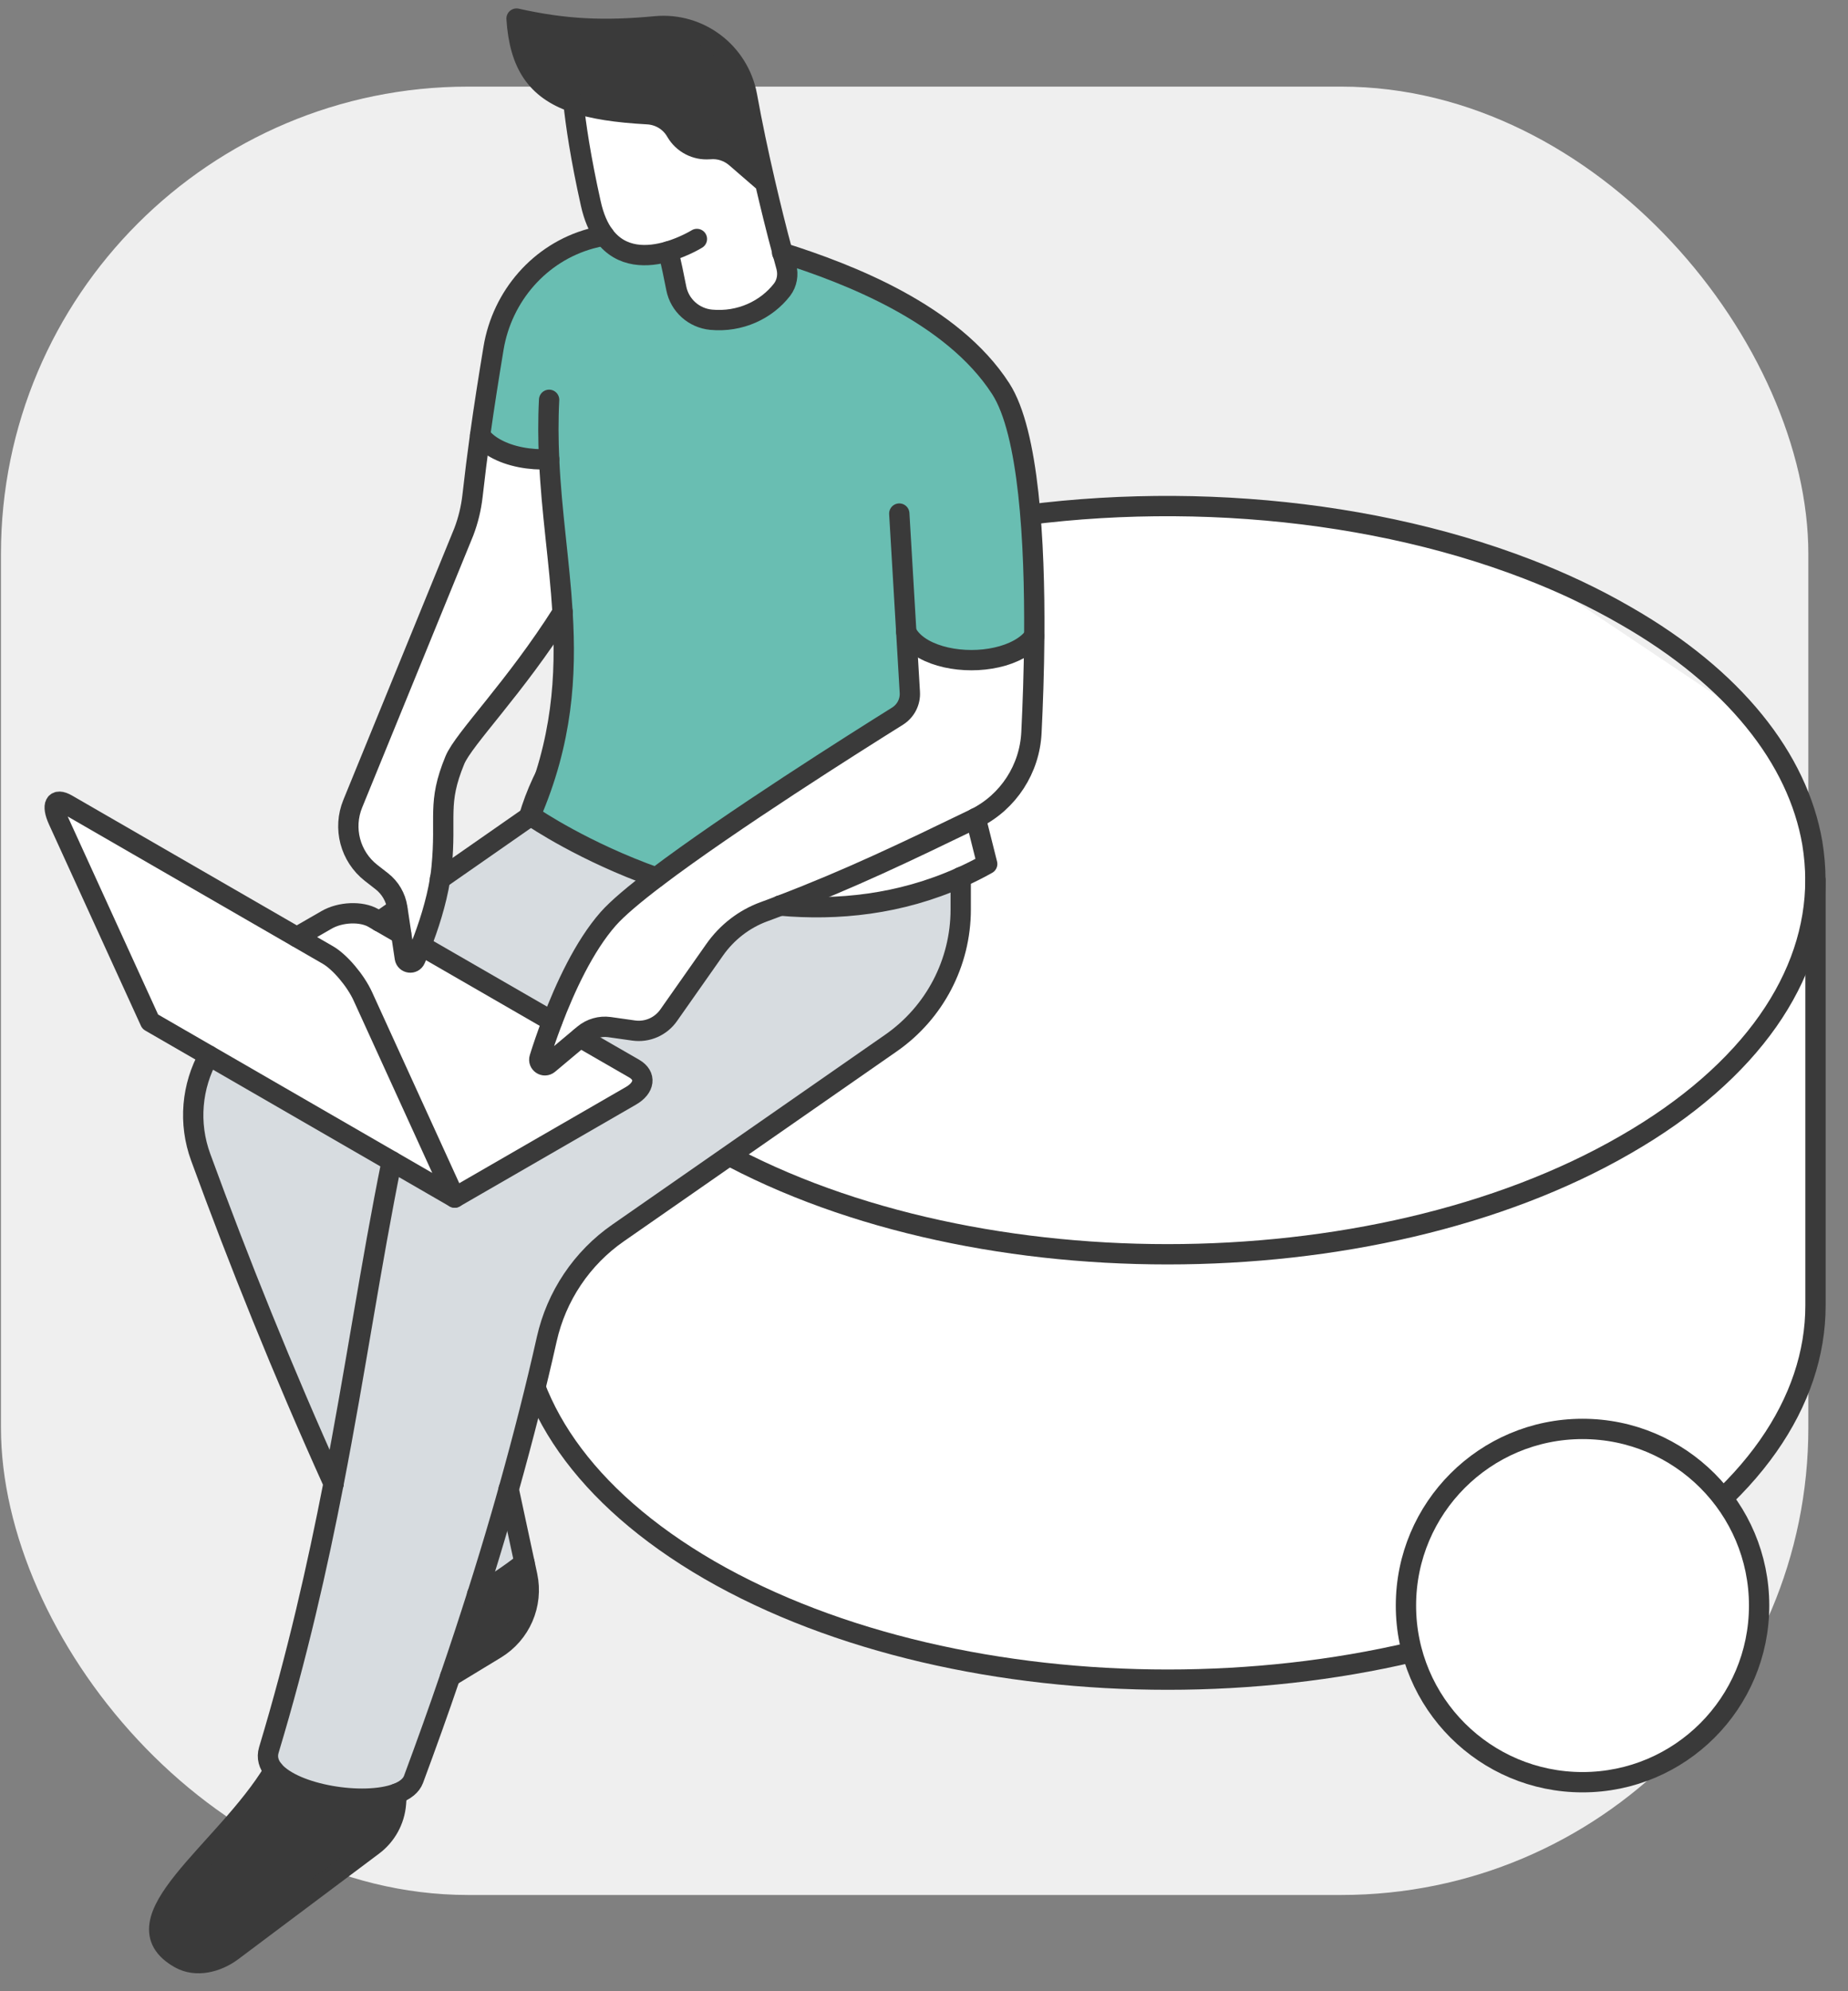
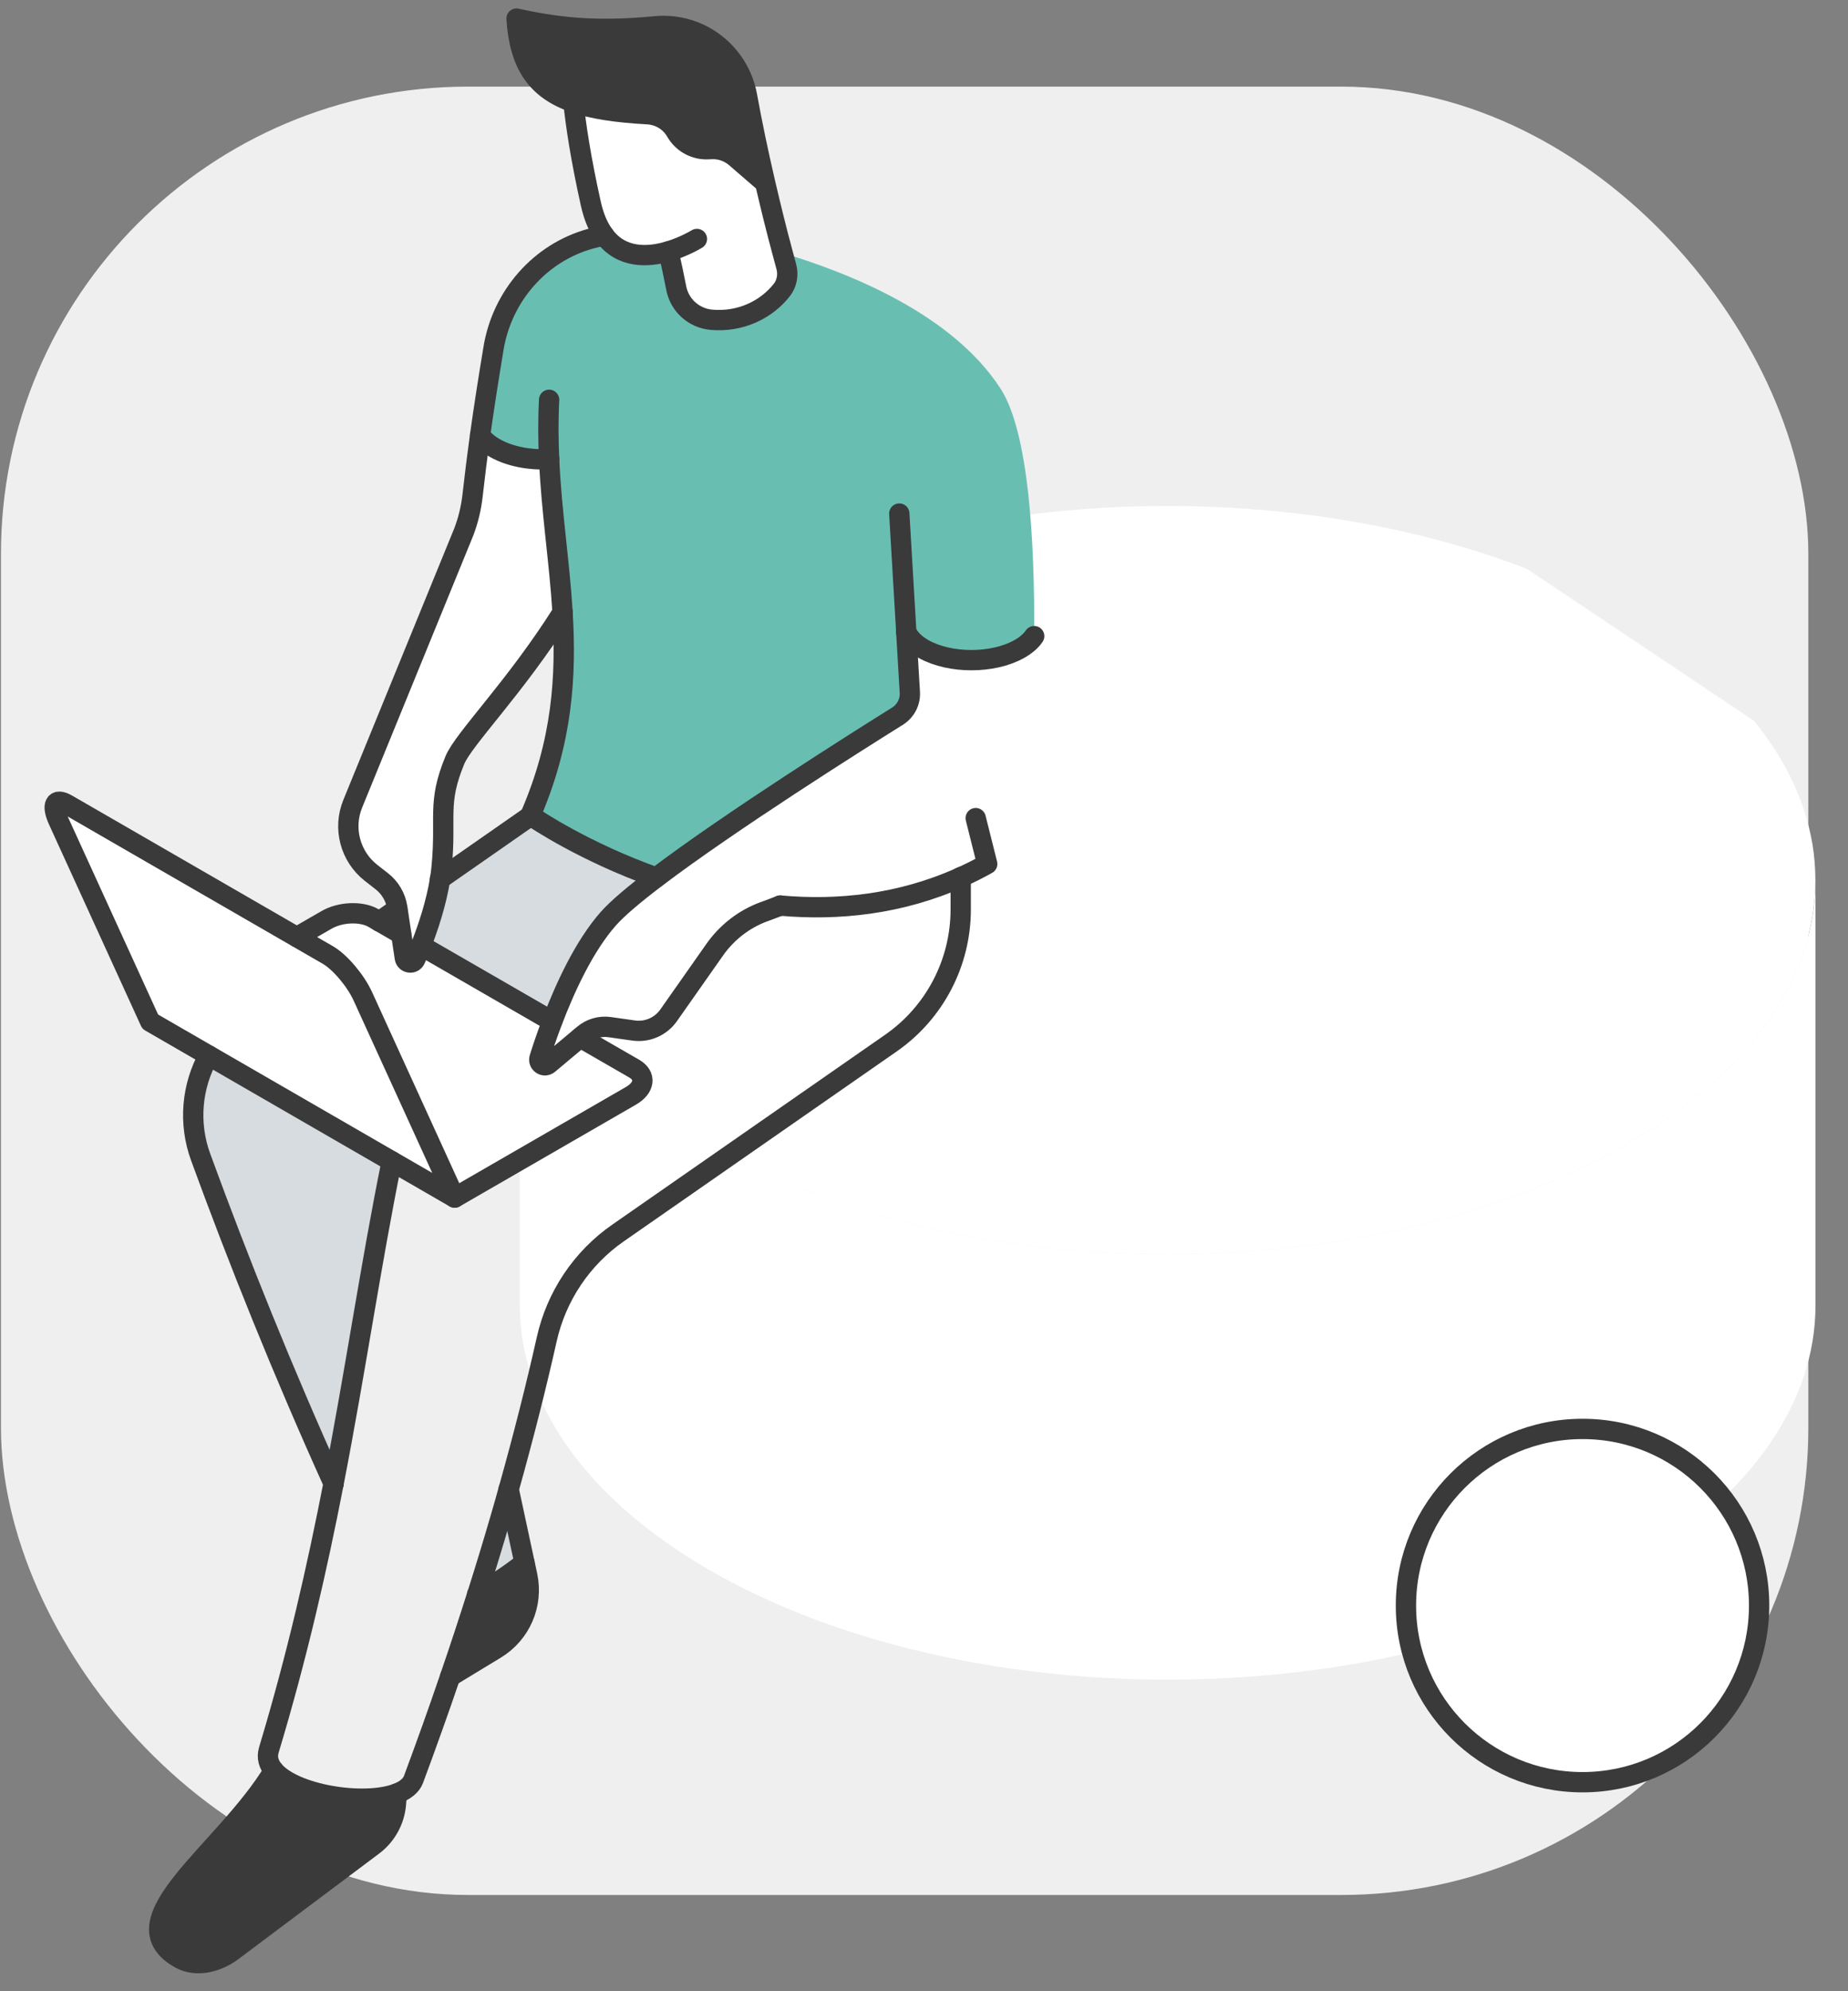
<svg xmlns="http://www.w3.org/2000/svg" width="91" height="98" viewBox="0 0 91 98" fill="none">
  <rect x="0" y="0" width="91" height="98" fill="#808080" stroke="none" />
  <rect x="0.047" y="4.263" width="89" height="89" rx="23" fill="#EFEFEF" />
  <g clip-path="url(#clip0_2014_1494)">
    <path d="M89.243 41.493C89.342 42.106 89.394 42.711 89.394 43.32C89.394 48.035 86.278 52.757 80.046 56.335C67.6 63.529 47.395 63.529 34.927 56.335C28.695 52.753 25.592 48.035 25.592 43.32C25.592 38.606 28.695 33.883 34.927 30.302C38.453 28.266 42.602 26.806 47.019 25.92C56.315 24.058 66.804 24.749 75.201 28.003L86.369 35.474C87.925 37.383 88.88 39.419 89.239 41.493H89.243Z" fill="white" />
    <path d="M25.597 43.32C25.597 48.034 28.7 52.757 34.932 56.335C47.396 63.529 67.604 63.529 80.051 56.335C86.283 52.753 89.399 48.034 89.399 43.32V64.251C89.399 68.965 86.283 73.67 80.051 77.27C67.604 84.464 47.4 84.464 34.932 77.27C28.717 73.67 25.597 68.965 25.597 64.251V43.32Z" fill="white" />
-     <path d="M25.596 43.32C25.596 38.602 28.699 33.884 34.931 30.302C38.458 28.266 42.607 26.806 47.023 25.92C56.32 24.058 66.804 24.766 75.206 28.003C76.917 28.66 78.542 29.429 80.05 30.302C82.743 31.844 84.848 33.598 86.373 35.474C87.929 37.383 88.884 39.419 89.243 41.493C89.342 42.106 89.394 42.711 89.394 43.32C89.394 48.035 86.278 52.757 80.046 56.335C67.6 63.529 47.395 63.529 34.927 56.335C28.695 52.753 25.592 48.035 25.592 43.32H25.596Z" stroke="#3A3A3A" stroke-linecap="round" stroke-linejoin="round" />
-     <path d="M89.399 43.32V64.251C89.399 68.965 86.283 73.67 80.051 77.27C67.604 84.464 47.4 84.464 34.932 77.27C28.717 73.67 25.597 68.965 25.597 64.251V43.32" stroke="#3A3A3A" stroke-linecap="round" stroke-linejoin="round" />
    <path d="M77.928 87.713C82.73 87.713 86.623 83.821 86.623 79.02C86.623 74.218 82.73 70.326 77.928 70.326C73.126 70.326 69.232 74.218 69.232 79.02C69.232 83.821 73.126 87.713 77.928 87.713Z" fill="white" />
    <path d="M77.928 87.713C82.73 87.713 86.623 83.821 86.623 79.02C86.623 74.218 82.73 70.326 77.928 70.326C73.126 70.326 69.232 74.218 69.232 79.02C69.232 83.821 73.126 87.713 77.928 87.713Z" stroke="#3A3A3A" stroke-linecap="round" stroke-linejoin="round" />
    <path d="M14.619 46.116L3.304 39.587C2.712 39.246 2.522 39.6 2.876 40.378L7.401 50.282L22.389 58.936L17.869 49.033C17.514 48.255 16.741 47.343 16.153 47.002L14.623 46.116H14.619Z" fill="white" />
    <path d="M13.486 87.139C11.092 91.11 5.573 94.532 8.853 96.381C9.657 96.835 10.69 96.576 11.429 96.023L18.37 90.82C19.022 90.332 19.437 89.584 19.498 88.772L19.537 88.266C17.912 88.884 14.489 88.336 13.482 87.135L13.486 87.139Z" fill="#3A3A3A" />
    <path d="M10.28 51.949C9.441 53.453 9.264 55.276 9.887 56.966C11.749 62.06 13.914 67.457 16.425 73.014C17.515 67.414 18.258 62.233 19.291 57.152L10.284 51.949H10.28Z" fill="#D7DCE0" />
-     <path d="M13.239 86.128C13.127 86.499 13.231 86.841 13.482 87.139C14.484 88.34 17.907 88.889 19.536 88.271C19.947 88.115 20.245 87.886 20.362 87.575C21.001 85.855 21.606 84.166 22.168 82.515C22.635 81.146 23.08 79.797 23.499 78.48C23.914 77.175 24.925 73.735 25.051 73.286C25.781 70.685 26.404 68.218 26.922 65.91C27.398 63.784 28.651 61.913 30.44 60.673L43.872 51.331C46.024 49.836 47.308 47.378 47.308 44.755V43.178C44.309 44.526 41.249 44.82 38.422 44.569C38.159 44.673 37.891 44.772 37.619 44.872C36.638 45.23 35.791 45.891 35.19 46.747L32.925 49.97C32.536 50.523 31.871 50.813 31.201 50.718L30.004 50.549C29.554 50.489 29.1 50.618 28.75 50.908L28.569 51.063L31.231 52.597C31.823 52.939 31.75 53.539 31.062 53.933L22.384 58.941L19.286 57.152C18.253 62.233 17.505 67.414 16.42 73.014C15.625 77.119 14.644 81.448 13.235 86.128H13.239Z" fill="#D7DCE0" />
    <path d="M18.676 45.351L19.752 45.969L19.562 44.733L18.676 45.351Z" fill="white" />
    <path d="M20.443 47.209C20.335 47.46 19.968 47.417 19.925 47.145L19.748 45.969L18.378 45.178C17.785 44.837 16.753 44.88 16.074 45.274L14.613 46.116L16.143 47.002C16.735 47.343 17.505 48.255 17.859 49.033L22.38 58.936L31.058 53.928C31.741 53.535 31.814 52.939 31.226 52.593L28.564 51.059L27.008 52.36C26.792 52.541 26.481 52.33 26.563 52.066C26.71 51.591 26.917 50.964 27.19 50.26L20.724 46.531C20.625 46.782 20.53 47.006 20.443 47.205V47.209Z" fill="white" />
    <path d="M20.725 46.535L27.19 50.264C27.813 48.618 28.751 46.578 29.943 45.222C30.393 44.712 31.24 43.999 32.312 43.187C28.785 41.934 26.365 40.3 26.136 40.145L21.659 43.269C21.477 44.448 21.075 45.641 20.721 46.54L20.725 46.535Z" fill="#D7DCE0" />
    <path d="M22.163 82.515L24.398 81.159C25.634 80.411 26.261 78.964 25.958 77.551L25.824 76.924C25.063 77.503 24.299 78.026 23.49 78.48C23.071 79.797 22.63 81.146 22.159 82.515H22.163Z" fill="#3A3A3A" />
    <path d="M23.494 78.475C24.298 78.022 25.067 77.499 25.828 76.92L25.435 75.084L24.665 74.638C24.298 75.891 23.913 77.171 23.498 78.475H23.494Z" fill="#D7DCE0" />
    <path d="M24.395 22.066C24.053 21.876 23.802 21.655 23.642 21.422C23.504 22.425 23.379 23.423 23.267 24.421C23.197 25.026 23.055 25.613 22.839 26.18L17.372 39.557C16.875 40.767 17.242 42.158 18.275 42.966L18.806 43.381C19.213 43.701 19.485 44.163 19.563 44.677L19.934 47.149C19.978 47.417 20.345 47.464 20.453 47.214C20.54 47.015 20.635 46.79 20.734 46.54C21.088 45.641 21.482 44.448 21.672 43.269C21.702 43.079 21.728 42.888 21.745 42.698C21.992 40.175 21.512 39.566 22.398 37.418C22.834 36.364 25.358 33.858 27.709 30.137C27.558 27.649 27.169 25.203 27.048 22.606C26.102 22.654 25.125 22.477 24.399 22.07L24.395 22.066Z" fill="white" />
    <path d="M27.04 22.602C27.16 25.199 27.549 27.644 27.701 30.133C27.891 33.274 27.701 36.48 26.119 40.132C26.119 40.132 26.123 40.132 26.136 40.145C26.361 40.304 28.785 41.934 32.312 43.187C35.947 40.434 42.166 36.511 44.188 35.249C44.594 34.994 44.828 34.545 44.798 34.069L44.625 31.097C44.767 31.408 45.057 31.706 45.493 31.952C46.786 32.669 48.882 32.669 50.174 31.952C50.515 31.762 50.766 31.546 50.926 31.308C50.956 26.672 50.662 21.288 49.275 19.136C46.881 15.425 41.764 13.42 38.54 12.452C38.6 12.672 38.661 12.897 38.721 13.126C38.825 13.515 38.756 13.934 38.514 14.254C37.745 15.252 36.444 15.87 35.017 15.736C34.162 15.654 33.466 15.027 33.302 14.185C33.185 13.58 33.06 12.992 32.908 12.374C31.906 12.668 30.596 12.733 29.749 11.583C29.529 11.635 29.308 11.691 29.084 11.752C26.577 12.443 24.732 14.573 24.304 17.136C24.062 18.596 23.837 20.018 23.643 21.422C23.802 21.655 24.053 21.876 24.395 22.066C25.121 22.472 26.097 22.649 27.044 22.602H27.04Z" fill="#69BEB2" />
    <path d="M24.662 74.638L25.431 75.083L25.047 73.282C24.921 73.731 24.792 74.18 24.662 74.634V74.638Z" fill="white" />
    <path d="M27.191 50.264C26.923 50.968 26.711 51.595 26.564 52.07C26.482 52.338 26.793 52.545 27.009 52.364L28.747 50.908C29.097 50.614 29.551 50.489 30 50.549L31.197 50.718C31.863 50.813 32.533 50.523 32.922 49.97L35.186 46.747C35.791 45.891 36.634 45.23 37.615 44.871C37.887 44.772 38.155 44.673 38.419 44.569C41.85 43.242 44.642 41.916 47.914 40.334C47.957 40.313 48.005 40.296 48.044 40.27C49.647 39.466 50.697 37.854 50.783 36.053C50.848 34.726 50.909 33.071 50.922 31.308C50.762 31.541 50.511 31.762 50.17 31.952C48.878 32.669 46.782 32.669 45.489 31.952C45.048 31.71 44.759 31.412 44.621 31.096L44.794 34.069C44.824 34.544 44.59 34.998 44.184 35.249C42.166 36.511 35.947 40.434 32.308 43.186C31.236 43.999 30.389 44.712 29.94 45.221C28.747 46.578 27.809 48.618 27.187 50.264H27.191Z" fill="white" />
-     <path d="M32.908 12.374C33.059 12.992 33.184 13.58 33.301 14.185C33.465 15.027 34.165 15.654 35.017 15.736C36.443 15.87 37.739 15.252 38.513 14.254C38.755 13.934 38.824 13.515 38.72 13.126C38.66 12.897 38.599 12.672 38.539 12.452C38.215 11.255 37.934 10.114 37.679 9.004L36.222 7.746C35.872 7.444 35.419 7.297 34.956 7.336H34.922C34.269 7.392 33.634 7.068 33.301 6.498L33.279 6.463C32.985 5.962 32.462 5.651 31.883 5.621C30.371 5.538 29.169 5.366 28.231 5.033C28.348 6.118 28.586 7.777 29.087 10.019C29.238 10.698 29.468 11.203 29.744 11.584C30.591 12.737 31.905 12.668 32.903 12.374H32.908Z" fill="white" />
+     <path d="M32.908 12.374C33.059 12.992 33.184 13.58 33.301 14.185C33.465 15.027 34.165 15.654 35.017 15.736C36.443 15.87 37.739 15.252 38.513 14.254C38.755 13.934 38.824 13.515 38.72 13.126C38.66 12.897 38.599 12.672 38.539 12.452C38.215 11.255 37.934 10.114 37.679 9.004L36.222 7.746C35.872 7.444 35.419 7.297 34.956 7.336H34.922C34.269 7.392 33.634 7.068 33.301 6.498C32.985 5.962 32.462 5.651 31.883 5.621C30.371 5.538 29.169 5.366 28.231 5.033C28.348 6.118 28.586 7.777 29.087 10.019C29.238 10.698 29.468 11.203 29.744 11.584C30.591 12.737 31.905 12.668 32.903 12.374H32.908Z" fill="white" />
    <path d="M33.307 6.498C33.64 7.064 34.275 7.392 34.928 7.34H34.962C35.42 7.297 35.879 7.448 36.229 7.747L37.685 9.004C37.344 7.535 37.045 6.122 36.79 4.718C36.397 2.579 34.448 1.092 32.283 1.295C29.759 1.533 27.84 1.451 25.441 0.915C25.588 3.166 26.418 4.394 28.238 5.033C29.175 5.361 30.377 5.539 31.89 5.621C32.469 5.651 32.992 5.962 33.285 6.463L33.307 6.498Z" fill="#3A3A3A" />
    <path d="M47.918 40.33C44.646 41.912 41.859 43.256 38.423 44.565C41.249 44.82 44.309 44.522 47.308 43.173C47.749 42.979 48.186 42.759 48.618 42.517L48.052 40.261C48.009 40.287 47.965 40.304 47.922 40.326L47.918 40.33Z" fill="white" />
    <path d="M32.908 12.374C33.059 12.992 33.184 13.58 33.301 14.185C33.465 15.027 34.166 15.654 35.017 15.736C36.443 15.87 37.74 15.252 38.513 14.254C38.755 13.934 38.824 13.515 38.721 13.126C38.66 12.897 38.6 12.672 38.539 12.452C38.215 11.255 37.938 10.114 37.679 9.004M37.679 9.004C37.338 7.535 37.039 6.122 36.785 4.718C36.391 2.579 34.442 1.092 32.277 1.295C29.753 1.533 27.834 1.451 25.436 0.915C25.582 3.166 26.412 4.393 28.232 5.033C29.17 5.361 30.371 5.538 31.884 5.621C32.463 5.651 32.986 5.962 33.28 6.463L33.301 6.498C33.634 7.064 34.269 7.392 34.922 7.34H34.956C35.414 7.297 35.873 7.448 36.223 7.746L37.679 9.004Z" stroke="#3A3A3A" stroke-linecap="round" stroke-linejoin="round" />
    <path d="M34.318 11.761C34.318 11.761 33.713 12.136 32.909 12.374C31.907 12.668 30.597 12.733 29.75 11.584C29.469 11.203 29.244 10.698 29.093 10.019C28.592 7.777 28.35 6.118 28.237 5.033" stroke="#3A3A3A" stroke-linecap="round" stroke-linejoin="round" />
    <path d="M29.749 11.579C29.529 11.631 29.308 11.687 29.084 11.747C26.577 12.439 24.732 14.569 24.304 17.131C24.062 18.592 23.837 20.013 23.642 21.418C23.504 22.42 23.379 23.418 23.267 24.416C23.197 25.021 23.055 25.609 22.839 26.175L17.372 39.552C16.875 40.762 17.242 42.154 18.275 42.962L18.806 43.376C19.213 43.696 19.485 44.158 19.563 44.673L19.934 47.144C19.978 47.412 20.345 47.46 20.453 47.209C20.54 47.01 20.635 46.786 20.734 46.535C21.088 45.636 21.482 44.444 21.672 43.264C21.702 43.074 21.728 42.884 21.745 42.694C21.992 40.17 21.512 39.561 22.398 37.413C22.834 36.359 25.358 33.853 27.709 30.133" stroke="#3A3A3A" stroke-linecap="round" stroke-linejoin="round" />
    <path d="M38.423 44.569C38.159 44.673 37.891 44.772 37.619 44.872C36.638 45.23 35.791 45.891 35.19 46.747L32.925 49.97C32.536 50.523 31.871 50.813 31.201 50.718L30.004 50.549C29.555 50.489 29.101 50.618 28.751 50.908L27.013 52.364C26.797 52.545 26.486 52.334 26.568 52.07C26.715 51.595 26.927 50.968 27.195 50.264C27.822 48.618 28.755 46.578 29.948 45.222C30.397 44.712 31.244 43.999 32.316 43.187C35.951 40.434 42.17 36.511 44.192 35.249C44.599 34.994 44.832 34.545 44.802 34.069L44.283 25.276" stroke="#3A3A3A" stroke-linecap="round" stroke-linejoin="round" />
-     <path d="M38.513 12.439C38.513 12.439 38.531 12.447 38.543 12.447C41.75 13.463 46.885 15.42 49.279 19.132C50.666 21.284 50.96 26.668 50.93 31.304C50.917 33.067 50.856 34.717 50.791 36.048C50.705 37.85 49.655 39.462 48.051 40.266C48.008 40.291 47.965 40.309 47.922 40.33C44.65 41.912 41.863 43.255 38.427 44.565" stroke="#3A3A3A" stroke-linecap="round" stroke-linejoin="round" />
    <path d="M48.046 40.265L48.612 42.521C48.18 42.763 47.743 42.983 47.303 43.178C44.303 44.522 41.243 44.82 38.417 44.569" stroke="#3A3A3A" stroke-linecap="round" stroke-linejoin="round" />
    <path d="M32.312 43.187C28.786 41.933 26.361 40.304 26.136 40.145C26.123 40.136 26.119 40.132 26.119 40.132C27.701 36.48 27.891 33.274 27.701 30.133C27.55 27.644 27.156 25.199 27.04 22.602C26.997 21.651 26.988 20.675 27.04 19.677" stroke="#3A3A3A" stroke-linecap="round" stroke-linejoin="round" />
    <path d="M16.425 73.014C17.514 67.414 18.257 62.233 19.29 57.152" stroke="#3A3A3A" stroke-linecap="round" stroke-linejoin="round" />
    <path d="M47.308 43.169V44.759C47.308 47.382 46.024 49.841 43.872 51.336L30.44 60.678C28.651 61.918 27.398 63.789 26.922 65.915C26.404 68.226 25.781 70.689 25.051 73.29C24.925 73.74 24.8 74.189 24.666 74.643C24.303 75.896 23.914 77.175 23.499 78.48C23.08 79.798 22.639 81.146 22.168 82.515C21.606 84.166 21.001 85.856 20.362 87.575C20.245 87.886 19.947 88.115 19.536 88.271C17.907 88.884 14.493 88.336 13.482 87.139C13.231 86.841 13.127 86.499 13.239 86.128C14.648 81.448 15.625 77.119 16.425 73.014" stroke="#3A3A3A" stroke-linecap="round" stroke-linejoin="round" />
    <path d="M19.537 88.271L19.498 88.776C19.433 89.589 19.022 90.336 18.37 90.825L11.429 96.027C10.686 96.58 9.657 96.839 8.853 96.386C5.573 94.536 11.092 91.118 13.486 87.143" stroke="#3A3A3A" stroke-linecap="round" stroke-linejoin="round" />
    <path d="M44.625 31.096C44.768 31.407 45.057 31.706 45.494 31.952C46.786 32.669 48.882 32.669 50.174 31.952C50.516 31.762 50.766 31.546 50.926 31.308" stroke="#3A3A3A" stroke-linecap="round" stroke-linejoin="round" />
    <path d="M23.643 21.422C23.802 21.655 24.053 21.876 24.395 22.066C25.121 22.472 26.097 22.649 27.044 22.602" stroke="#3A3A3A" stroke-linecap="round" stroke-linejoin="round" />
    <path d="M26.141 40.145L21.664 43.264" stroke="#3A3A3A" stroke-linecap="round" stroke-linejoin="round" />
    <path d="M19.562 44.733L18.676 45.351" stroke="#3A3A3A" stroke-linecap="round" stroke-linejoin="round" />
    <path d="M10.28 51.949C9.441 53.453 9.264 55.276 9.887 56.966C11.749 62.06 13.914 67.457 16.425 73.014" stroke="#3A3A3A" stroke-linecap="round" stroke-linejoin="round" />
    <path d="M22.39 58.94L31.068 53.932C31.751 53.539 31.824 52.943 31.236 52.597L28.574 51.063" stroke="#3A3A3A" stroke-linecap="round" stroke-linejoin="round" />
    <path d="M27.19 50.264L20.725 46.535" stroke="#3A3A3A" stroke-linecap="round" stroke-linejoin="round" />
    <path d="M19.752 45.969L18.382 45.178C17.79 44.837 16.757 44.88 16.079 45.274L14.618 46.116" stroke="#3A3A3A" stroke-linecap="round" stroke-linejoin="round" />
    <path d="M7.401 50.286L22.389 58.941L17.868 49.037C17.514 48.259 16.74 47.348 16.152 47.006L3.299 39.587C2.707 39.246 2.517 39.6 2.872 40.378L7.396 50.282L7.401 50.286Z" stroke="#3A3A3A" stroke-linecap="round" stroke-linejoin="round" />
    <path d="M25.047 73.286L25.963 77.546C26.266 78.959 25.639 80.407 24.403 81.154L22.169 82.511" stroke="#3A3A3A" stroke-linecap="round" stroke-linejoin="round" />
    <path d="M25.828 76.92C25.067 77.499 24.302 78.022 23.494 78.475" stroke="#3A3A3A" stroke-linecap="round" stroke-linejoin="round" />
  </g>
  <defs>
    <clipPath id="clip0_2014_1494">
      <rect width="88" height="97" fill="white" transform="translate(2.047 0.263)" />
    </clipPath>
  </defs>
</svg>